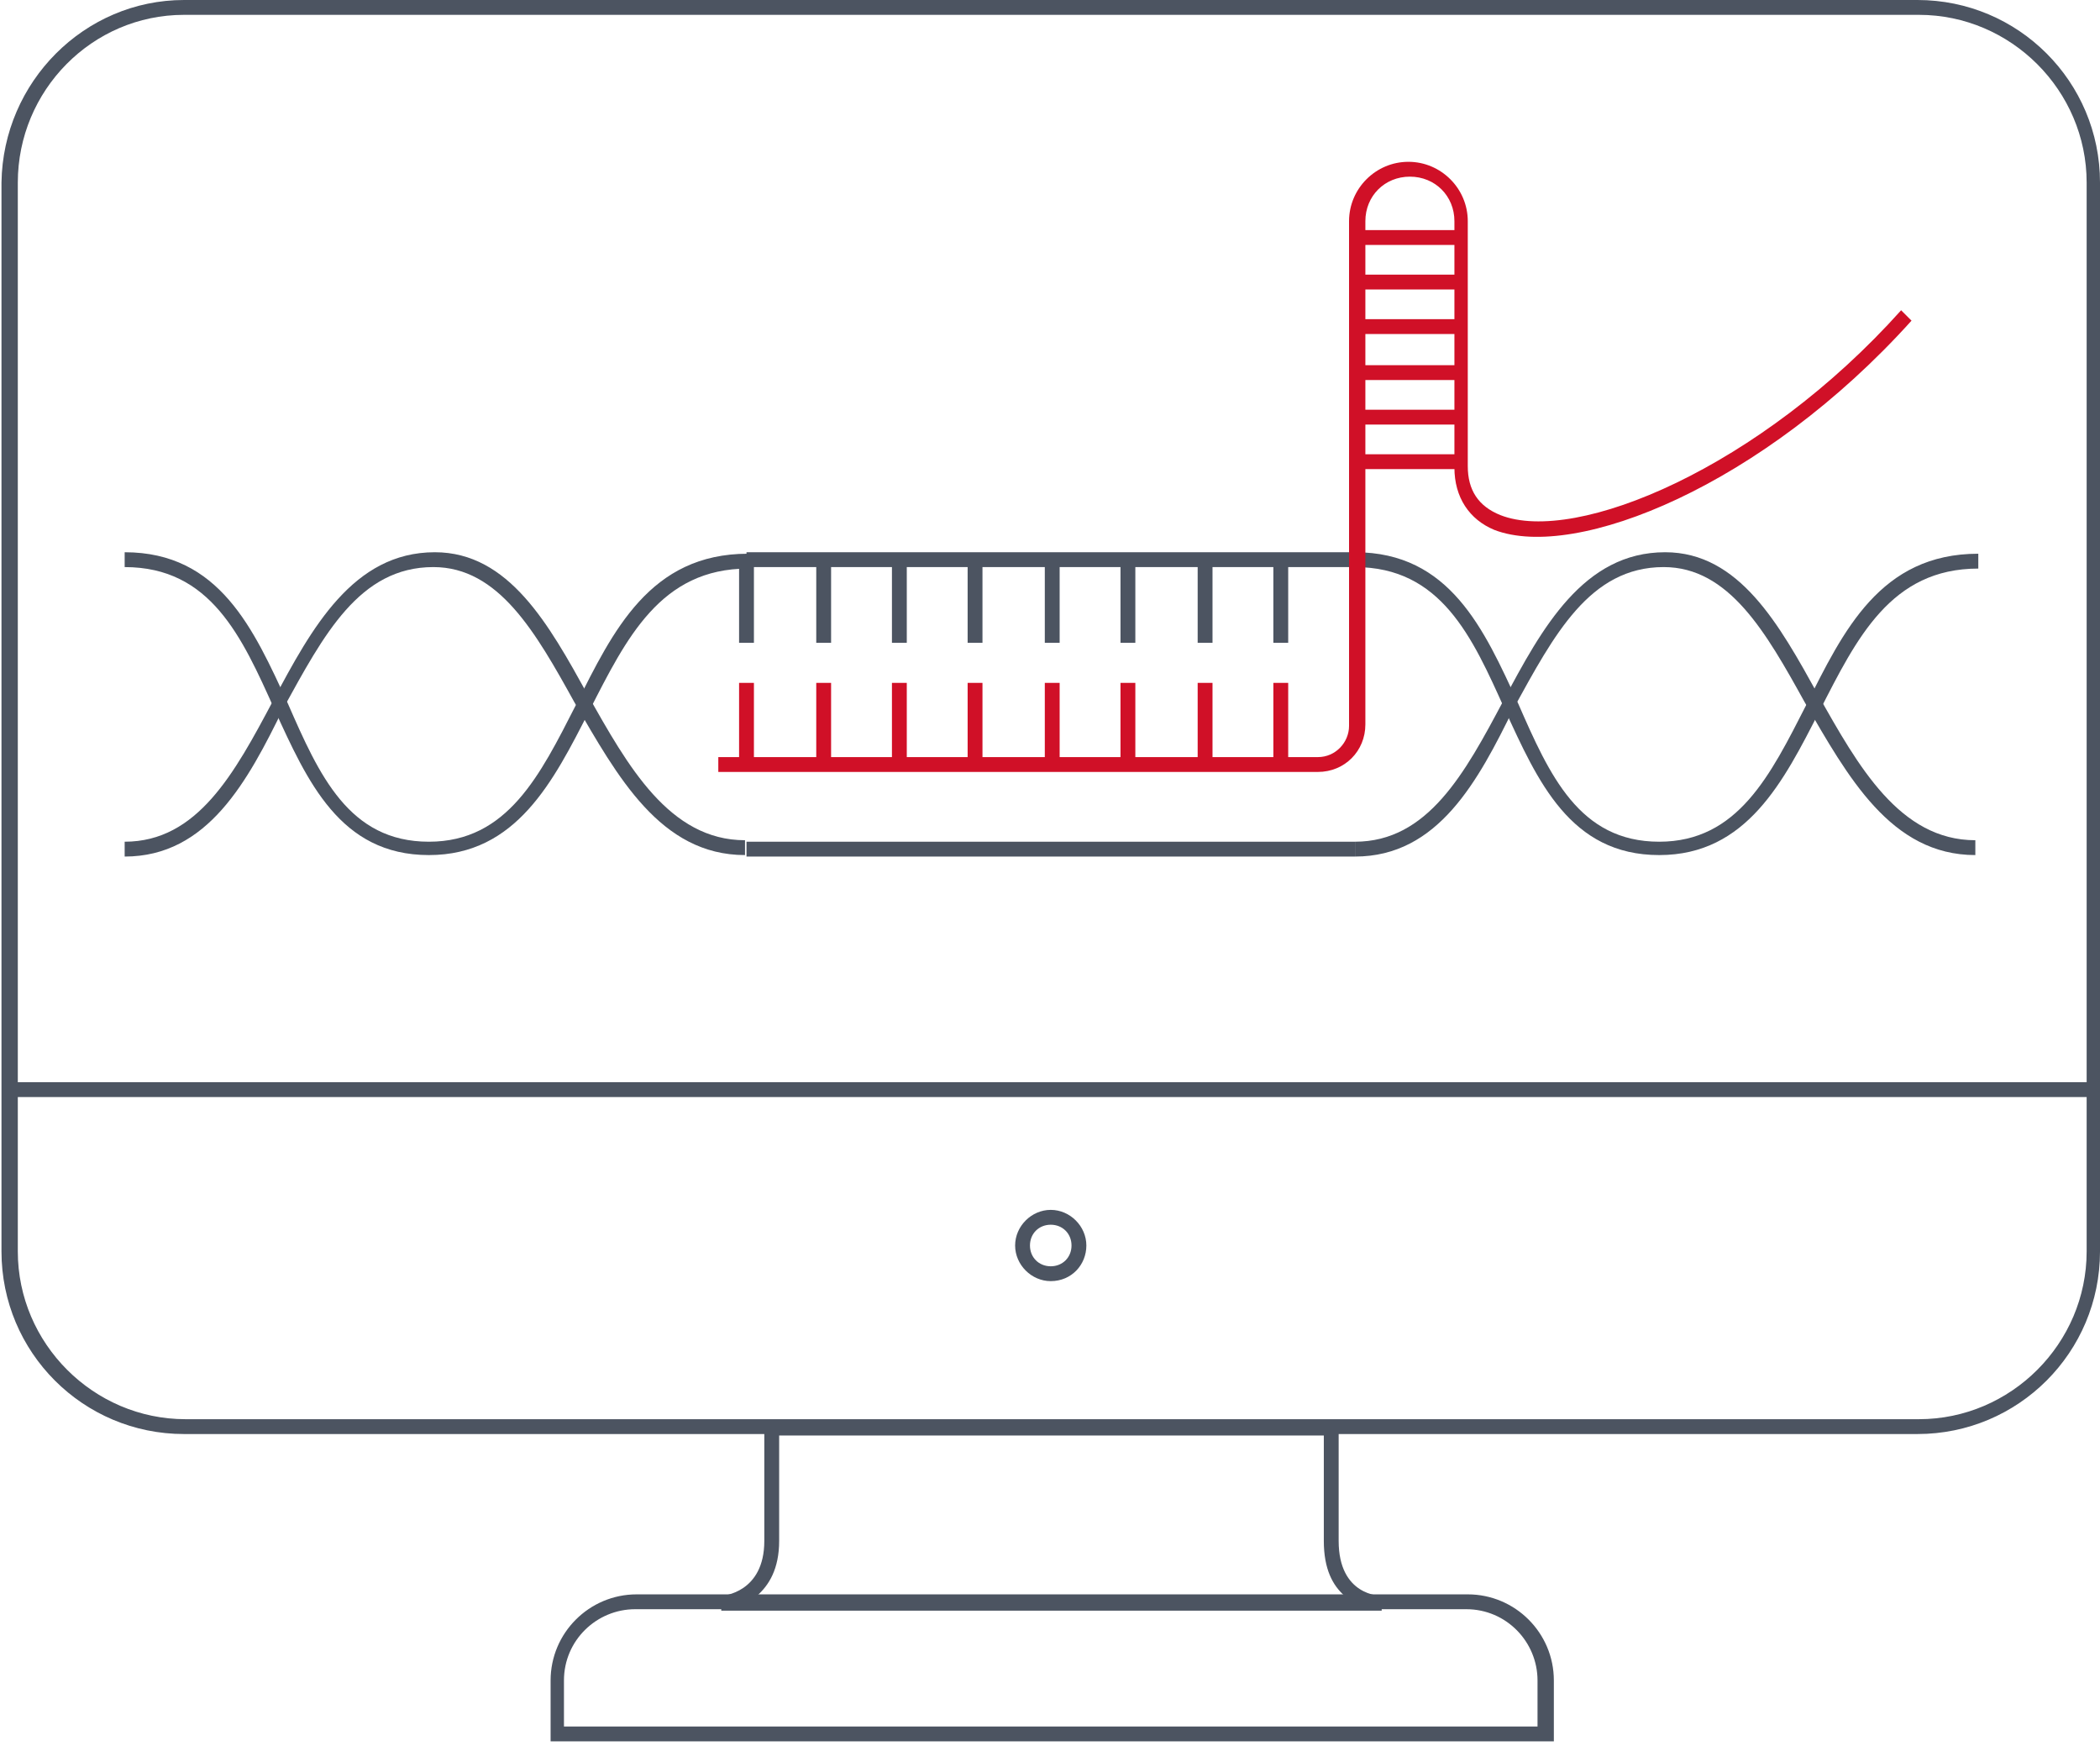
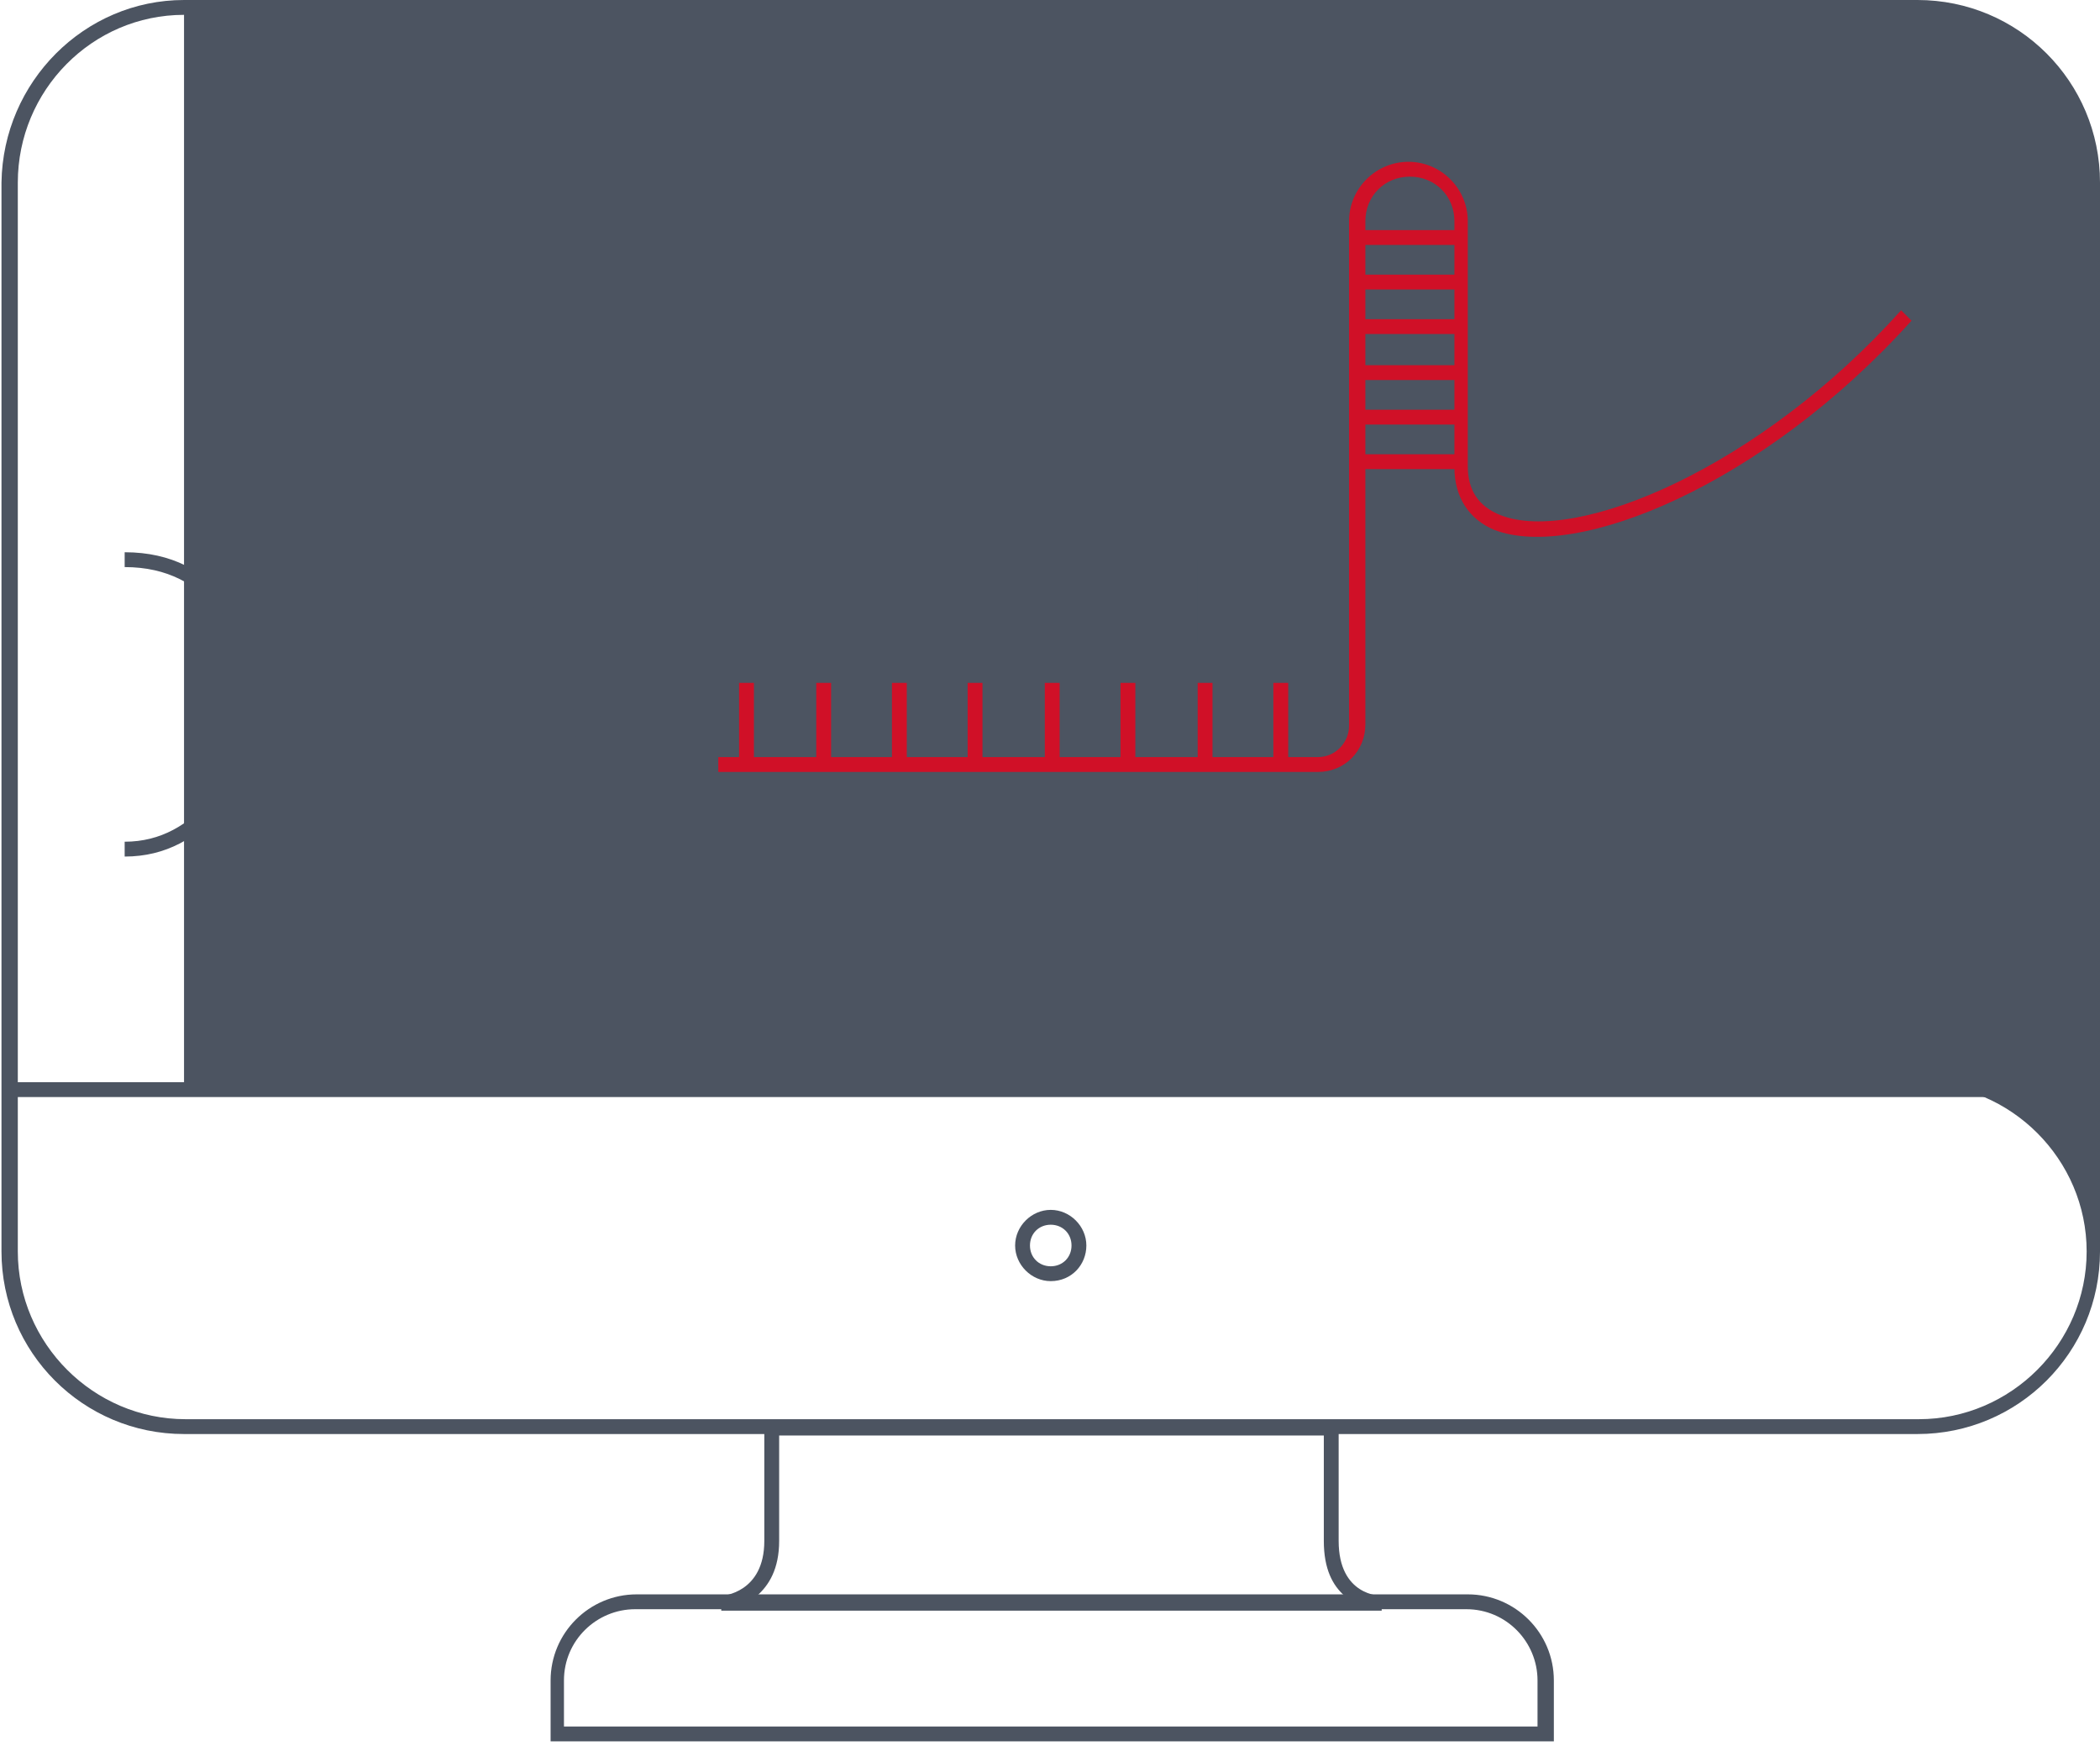
<svg xmlns="http://www.w3.org/2000/svg" version="1.1" id="图层_1" x="0px" y="0px" viewBox="0 0 141.5 117.6" style="enable-background:new 0 0 141.5 117.6;" xml:space="preserve">
  <style type="text/css">
	.st0{opacity:0.22;fill:#FF290D;}
	.st1{fill:#4C5461;}
	.st2{fill:#D01027;}
	.st3{fill:#333333;}
	.st4{fill:#808A96;}
	.st5{fill:#BABABA;}
	.st6{fill:#F47184;}
	.st7{fill:#FFAAA4;}
	.st8{fill:#F4F4F4;}
	.st9{fill:#E8605D;}
	.st10{fill:#F1BA60;}
	.st11{fill:#B5B5B5;}
	.st12{fill:#49A64E;}
</style>
  <g>
-     <path class="st1" d="M129.2,96.6H12.4c-6.8,0-12.3-5.5-12.3-12.3v-72C0.2,5.5,5.7,0,12.4,0h116.8c6.8,0,12.3,5.5,12.3,12.3v72   C141.5,91.1,136,96.6,129.2,96.6z M12.4,1C6.2,1,1.2,6.1,1.2,12.3v72c0,6.2,5.1,11.3,11.3,11.3h116.8c6.2,0,11.3-5.1,11.3-11.3v-72   c0-6.2-5.1-11.3-11.3-11.3H12.4z" />
+     <path class="st1" d="M129.2,96.6H12.4c-6.8,0-12.3-5.5-12.3-12.3v-72C0.2,5.5,5.7,0,12.4,0h116.8c6.8,0,12.3,5.5,12.3,12.3v72   C141.5,91.1,136,96.6,129.2,96.6z M12.4,1C6.2,1,1.2,6.1,1.2,12.3v72c0,6.2,5.1,11.3,11.3,11.3h116.8c6.2,0,11.3-5.1,11.3-11.3c0-6.2-5.1-11.3-11.3-11.3H12.4z" />
  </g>
  <g>
    <rect x="0.7" y="72.9" class="st1" width="140.3" height="1" />
  </g>
  <g>
    <path class="st1" d="M70.8,86.3c-1.3,0-2.4-1.1-2.4-2.4s1.1-2.4,2.4-2.4s2.4,1.1,2.4,2.4S72.2,86.3,70.8,86.3z M70.8,82.5   c-0.8,0-1.4,0.6-1.4,1.4c0,0.8,0.6,1.4,1.4,1.4s1.4-0.6,1.4-1.4C72.2,83.1,71.6,82.5,70.8,82.5z" />
  </g>
  <g>
    <path class="st1" d="M93.1,108.5H48.6l0-1c0.1,0,2.9-0.2,2.9-3.7v-8.1h38.7v8.1c0,3.7,2.8,3.7,2.9,3.7L93.1,108.5z M51,107.5h39.6   c-0.8-0.7-1.4-1.8-1.4-3.7v-7.1H52.5v7.1C52.5,105.7,51.8,106.8,51,107.5z" />
  </g>
  <g>
    <path class="st1" d="M104.6,117.3H37.1v-4.1c0-3.2,2.6-5.8,5.8-5.8h56c3.2,0,5.8,2.6,5.8,5.8V117.3z M38.1,116.3h65.5v-3.1   c0-2.6-2.1-4.8-4.8-4.8h-56c-2.6,0-4.8,2.1-4.8,4.8V116.3z" />
  </g>
  <g>
    <rect x="50.3" y="37.2" class="st1" width="41" height="1" />
  </g>
  <g>
    <rect x="50.3" y="56.7" class="st1" width="41" height="1" />
  </g>
  <g>
    <path class="st1" d="M28.9,57.6c-6,0-8.2-5-10.4-9.8c-2.2-4.9-4.3-9.6-10.1-9.6v-1c6.4,0,8.7,5.2,11,10.2c2.1,4.8,4.1,9.3,9.5,9.3   c5.3,0,7.5-4.5,9.9-9.2c2.5-5,5-10.2,11.6-10.2v1c-5.9,0-8.2,4.7-10.7,9.6C37.3,52.6,34.8,57.6,28.9,57.6z" />
  </g>
  <g>
    <rect x="55" y="37.7" class="st1" width="1" height="5.6" />
  </g>
  <g>
    <rect x="49.8" y="37.7" class="st1" width="1" height="5.6" />
  </g>
  <g>
    <rect x="60.1" y="37.7" class="st1" width="1" height="5.6" />
  </g>
  <g>
    <rect x="65.2" y="37.7" class="st1" width="1" height="5.6" />
  </g>
  <g>
-     <rect x="70.4" y="37.7" class="st1" width="1" height="5.6" />
-   </g>
+     </g>
  <g>
    <rect x="75.5" y="37.7" class="st1" width="1" height="5.6" />
  </g>
  <g>
    <rect x="80.7" y="37.7" class="st1" width="1" height="5.6" />
  </g>
  <g>
    <rect x="85.8" y="37.7" class="st1" width="1" height="5.6" />
  </g>
  <g>
    <rect x="49.8" y="46" class="st2" width="1" height="5.5" />
  </g>
  <g>
    <rect x="55" y="46" class="st2" width="1" height="5.5" />
  </g>
  <g>
    <rect x="60.1" y="46" class="st2" width="1" height="5.5" />
  </g>
  <g>
    <rect x="65.2" y="46" class="st2" width="1" height="5.5" />
  </g>
  <g>
    <rect x="70.4" y="46" class="st2" width="1" height="5.5" />
  </g>
  <g>
    <rect x="75.5" y="46" class="st2" width="1" height="5.5" />
  </g>
  <g>
    <rect x="80.7" y="46" class="st2" width="1" height="5.5" />
  </g>
  <g>
    <rect x="85.8" y="46" class="st2" width="1" height="5.5" />
  </g>
  <g>
    <rect x="91.5" y="15.5" class="st2" width="7" height="1" />
  </g>
  <g>
    <rect x="91.5" y="18.5" class="st2" width="7" height="1" />
  </g>
  <g>
    <rect x="91.5" y="21.5" class="st2" width="7" height="1" />
  </g>
  <g>
    <rect x="91.5" y="24.6" class="st2" width="7" height="1" />
  </g>
  <g>
    <rect x="91.5" y="27.6" class="st2" width="7" height="1" />
  </g>
  <g>
    <rect x="91.5" y="30.6" class="st2" width="7" height="1" />
  </g>
  <g>
    <path class="st1" d="M8.4,57.7v-1c4.9,0,7.4-4.6,10-9.5c2.6-4.9,5.4-10,10.9-10c5,0,7.7,4.9,10.3,9.6c2.7,4.8,5.5,9.8,10.6,9.8v1   c-5.7,0-8.6-5.3-11.5-10.3c-2.6-4.7-5.1-9.1-9.5-9.1c-5,0-7.4,4.6-10.1,9.5C16.7,52.6,14,57.7,8.4,57.7z" />
  </g>
  <g>
    <path class="st1" d="M111.8,57.6c-6,0-8.2-5-10.4-9.8c-2.2-4.9-4.3-9.6-10.1-9.6v-1c6.4,0,8.7,5.2,11,10.2c2.1,4.8,4.1,9.3,9.5,9.3   c5.3,0,7.5-4.5,9.9-9.2c2.5-5,5-10.2,11.6-10.2v1c-5.9,0-8.2,4.7-10.7,9.6C120.2,52.6,117.7,57.6,111.8,57.6z" />
  </g>
  <g>
    <path class="st1" d="M91.3,57.7v-1c4.9,0,7.4-4.6,10-9.5c2.6-4.9,5.4-10,10.9-10c5,0,7.7,4.9,10.3,9.6c2.7,4.8,5.5,9.8,10.6,9.8v1   c-5.7,0-8.6-5.3-11.5-10.3c-2.6-4.7-5.1-9.1-9.5-9.1c-5,0-7.4,4.6-10.1,9.5C99.6,52.6,96.9,57.7,91.3,57.7z" />
  </g>
  <g>
    <path class="st2" d="M88.8,52H48.4v-1h40.4c1.2,0,2.1-1,2.1-2.1V14.9c0-2.2,1.8-4,4-4s4,1.8,4,4v16.5c0,1.6,0.7,2.7,2.2,3.3   c5.1,2,17.5-3.2,27-13.8l0.7,0.7c-10,11.1-22.6,16.2-28.1,14.1C99,35,98,33.5,98,31.5V14.9c0-1.7-1.3-3-3-3s-3,1.3-3,3v33.9   C92,50.6,90.6,52,88.8,52z" />
  </g>
</svg>